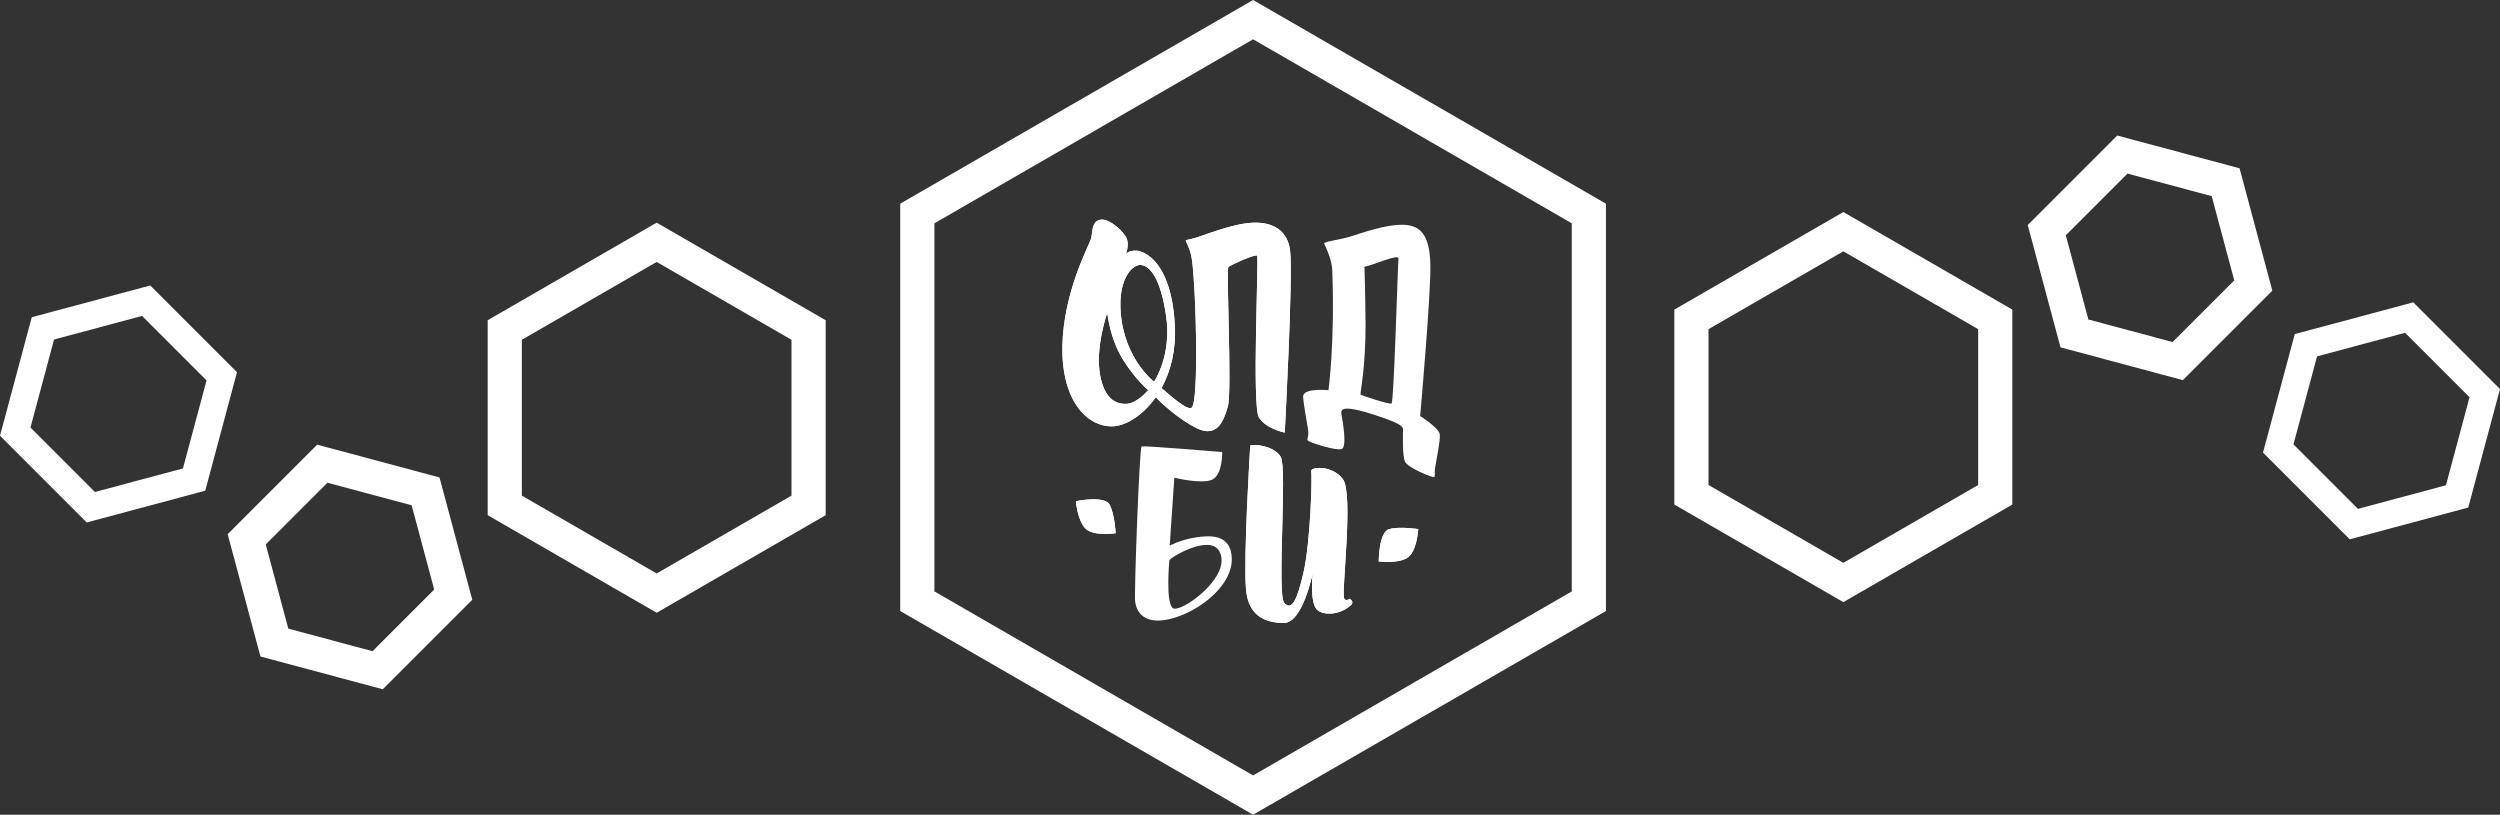
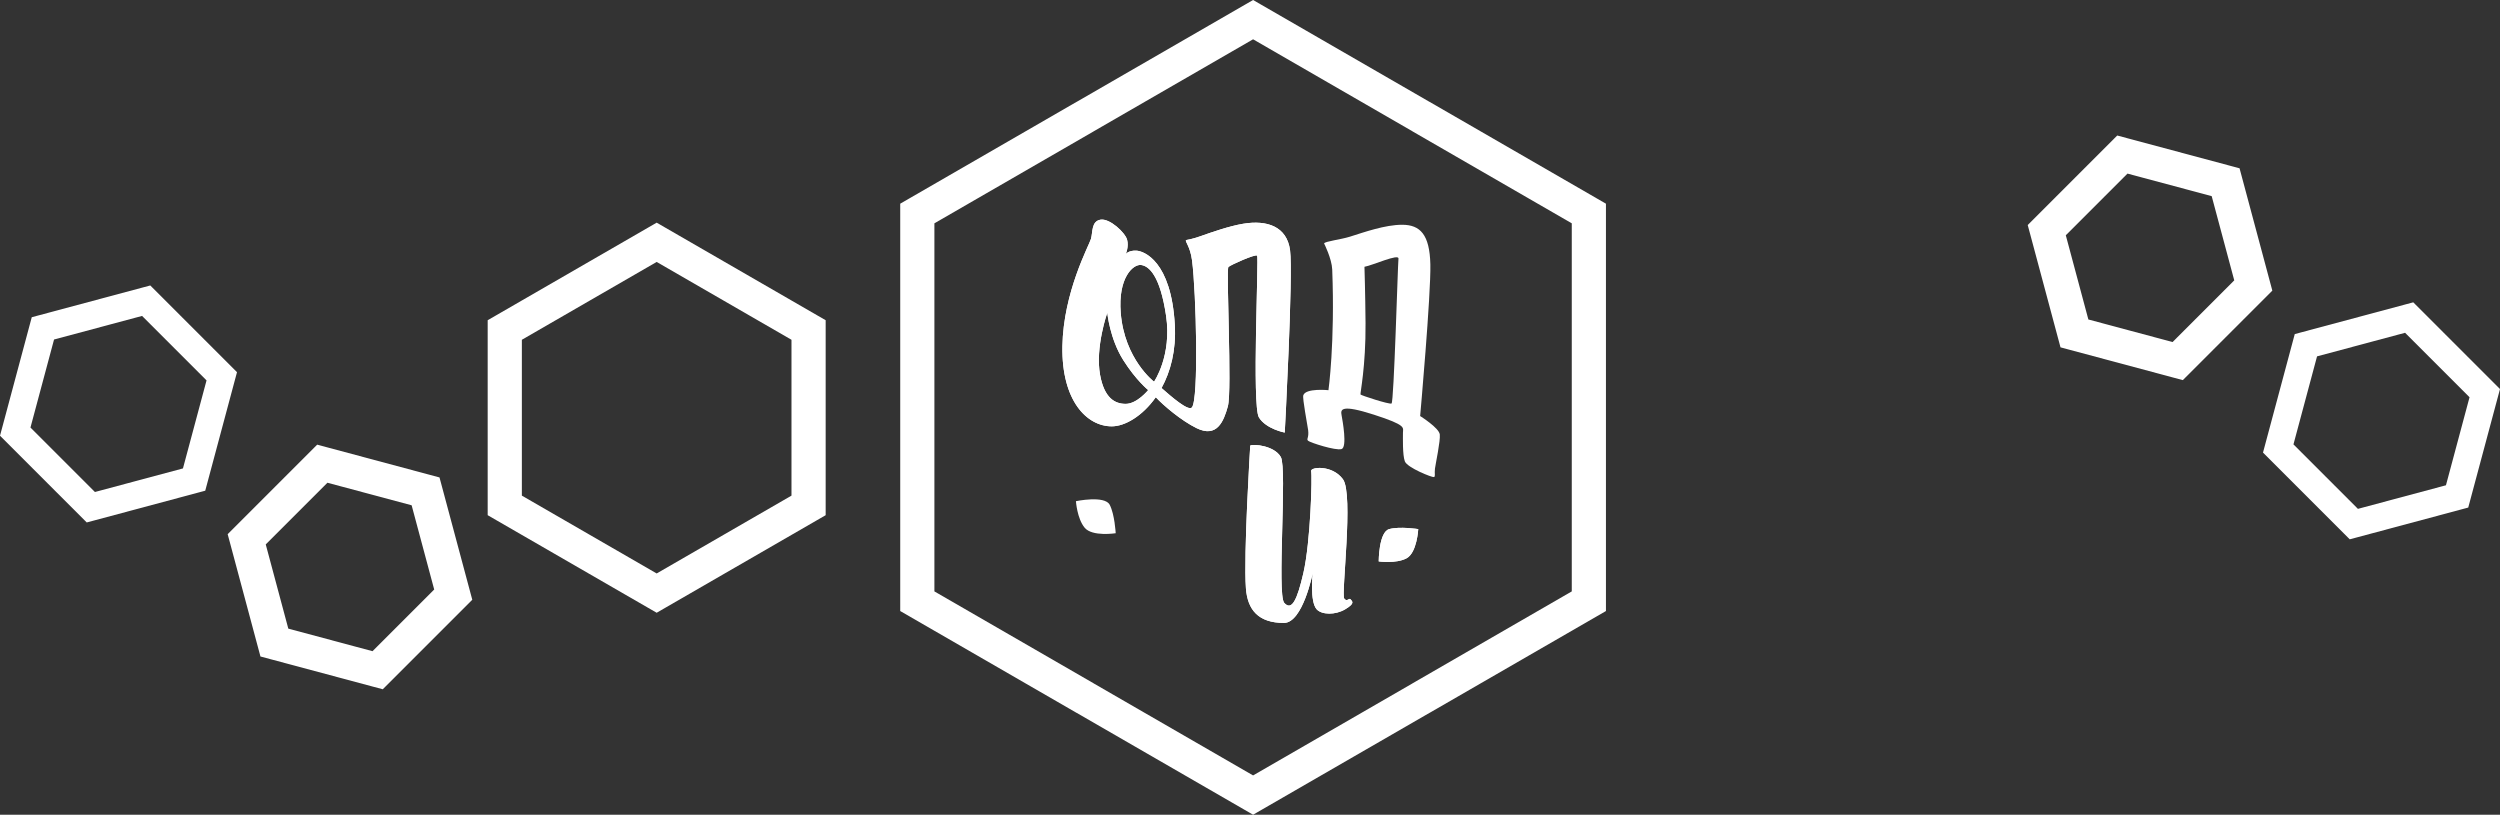
<svg xmlns="http://www.w3.org/2000/svg" xml:space="preserve" width="731.553mm" height="238.404mm" version="1.1" style="shape-rendering:geometricPrecision; text-rendering:geometricPrecision; image-rendering:optimizeQuality; fill-rule:evenodd; clip-rule:evenodd" viewBox="0 0 223252.65 72755.2">
  <rect x="0" y="0" width="223252.65" height="72755.2" fill="#333333" stroke="none" />
  <defs>
    <style type="text/css">
   
    .fil1 {fill:white}
    .fil0 {fill:white;fill-rule:nonzero}
   
  </style>
  </defs>
  <g id="Слой_x0020_1">
    <path class="fil0" d="M112658.77 437.07l14992.33 8655.8 5.95 0 14992.3 8655.84 762.94 440.46 0 876.8 0 17311.64 0 17311.64 0 876.77 -762.94 440.49 -14992.3 8655.84 -5.95 0 -14992.33 8655.8 -756.99 437.04 -756.99 -437.04 -14992.33 -8655.8 -5.95 0 -14992.3 -8655.84 -762.94 -440.49 0 -876.77 0 -17311.64 0 -17311.64 0 -876.8 762.94 -440.46 14992.3 -8655.84 5.95 0 14992.33 -8655.8 756.99 -437.07 756.99 437.07zm13473.9 11287.77l-14230.89 -8216.2 -14230.89 8216.2 1.5 2.56 -14229.36 8215.34 0 16434.87 0 16434.87 14229.36 8215.34 -1.5 2.56 14230.89 8216.2 14230.89 -8216.2 -1.5 -2.56 14229.36 -8215.34 0 -16434.87 0 -16434.87 -14229.36 -8215.34 1.5 -2.56z" />
    <path class="fil1" d="M102535.89 34834.22c0,0 -1081.88,-869.29 -2220.71,-2667.39 -1212.22,-1911.96 -1433.66,-4238.96 -1433.66,-4238.96 0.03,-0.03 -1090.73,3091.28 -644.07,5547.34 379.64,2087.86 1332.43,2590.21 2285.22,2591.46 1016.15,1.25 2013.22,-1232.45 2013.22,-1232.45zm-6453.59 9921.83c0,0 2569.95,-540.77 3016.88,323.67 447.05,864.5 533.97,2537.72 533.97,2537.72 0.03,0 -2090.49,327.09 -2769.63,-488.59 -679.11,-815.64 -781.22,-2372.81 -781.22,-2372.81zm27037.76 5378.98c0,0 -0.03,-2626.29 937.87,-2885.69 938.02,-259.4 2593.36,0 2593.36,0 0,0 -110.35,2113.16 -1048.37,2609.81 -937.99,496.52 -2482.88,275.88 -2482.85,275.88zm-11471.82 -10342.73c275.85,-165.53 2151.89,0 2731.14,1020.75 579.44,1020.78 -358.61,12276.69 303.47,13021.47 662.17,744.94 1149.57,-221.65 1713.78,-2675.97 636.26,-2767.46 800.84,-8688.37 690.52,-9074.69 -110.32,-386.17 1875.92,-606.87 2841.5,717.35 965.64,1324.19 -166.29,10288.53 109.59,10647.17 275.85,358.55 413.88,-110.38 579.41,82.73 165.56,193.09 386.2,358.73 -496.67,882.84 -882.81,524.11 -2082,495.61 -2538.06,0 -634.58,-689.76 -358.61,-3227.82 -358.61,-3227.82 0.06,0 -880.8,4441.78 -2569.03,4441.66 -2289.92,-0.09 -3251.74,-1178.8 -3393.35,-3089.88 -220.67,-2979.44 386.32,-12745.62 386.32,-12745.62zm3556.46 -17439.6c284.73,2151.1 -474.55,16277.61 -474.55,16277.61 0,0 -1676.61,-316.32 -2309.3,-1360.23 -632.63,-1043.98 0,-14284.69 -158.14,-14442.89 -158.17,-158.17 -2340.92,822.51 -2562.38,1012.3 -221.41,189.82 330.29,11046.62 -49.35,12438.53 -379.55,1391.88 -994.57,2840.73 -2797.7,1954.99 -1368.07,-672.03 -2954.35,-2022.04 -3640.36,-2758.79 -1189.36,1686.56 -2761.75,2598.09 -3930.27,2598.09 -2235.9,-0.03 -4492.04,-2299.17 -4408.55,-7149.3 84.84,-4850.17 2383.98,-9005.6 2552.25,-9595.26 168.3,-590.91 21.48,-1561.46 844,-1708.22 822.51,-148.07 2214.39,1159.06 2382.69,1791.75 160.68,602.3 -98.72,1223.6 -124.02,1281.8 31.65,-39.22 275.85,-331.51 924.99,-311.28 695.95,21.51 3143.13,927.52 3459.45,6643.14 125.79,2272.53 -385.62,4167.82 -1187.56,5626.96 894.75,788.33 2382.14,2078.19 2706.03,1738.74 632.69,-664.34 385.9,-10283.61 21.48,-13125.6 -169.53,-1323.61 -708.59,-1756.32 -517.52,-1829.75 0,0 498.54,-69.58 1229.95,-327.73 1102.11,-389.71 2607.88,-918.64 3863.13,-1127.41 2087.89,-347.99 3891,221.44 4175.73,2372.56zm-12147.48 11733.69c0,0 1603.18,-2319.43 1075.53,-5883.92 -527.62,-3564.55 -1518.43,-4454.11 -2235.87,-4538.86 -716.19,-83.53 -2068.85,1143.89 -1813.27,4285.77 337.86,4139.01 2973.61,6137.03 2973.61,6137z" />
    <path class="fil1" d="M118969.14 24077.37c253.02,6548.26 -336.58,10766.95 -336.61,10766.95 0,0 -2032.17,-208.77 -2247.26,455.57 -88.62,273.32 371.98,2638.25 431.46,3098.85 92.38,722.54 -184.72,800.97 0,964.23 184.72,161.99 2462.44,903.44 2985.02,738.95 523.83,-164.49 92.35,-2535.8 0,-3036.87 -92.41,-501.04 -60.79,-981.94 2893.86,-31.62 2955.91,951.51 2590.21,1153.99 2590.21,1596.9 0,442.84 -46.81,1999.24 168.24,2568.67 215.15,568.15 2444.8,1453.89 2597.84,1404.54 154.36,-50.63 31.62,-307.47 92.35,-764.25 62.01,-456.82 492.28,-2451.02 431.58,-3039.46 -62.1,-587.1 -1755.13,-1646.18 -1755.13,-1646.18 0,0 974.34,-10893.54 911.01,-13550.8 -63.2,-2657.26 -908.45,-3527.81 -2509.16,-3530.37 -1539.95,-2.5 -3410.13,666.87 -4671.73,1062.96 -823.76,259.34 -2214.36,411.19 -2309.33,601.04 0,0 689.67,1358.98 727.63,2340.88zm2974.86 4776.74c-20.23,-2605.35 -96.16,-5029.82 -96.16,-5029.82 727.54,-126.53 3091.25,-1207.16 3036.87,-727.57 -63.29,563.08 -403.63,12840.9 -618.74,12937.09 -215.15,94.91 -2678.78,-713.72 -2771.18,-803.5 -50.6,-50.63 479.58,-2505.47 449.22,-6376.2z" />
-     <path class="fil1" d="M104455.17 48729.93l413.88 -6069.31c0,0 2482.88,606.84 3393.19,165.53 929.29,-450.2 882.84,-2455.3 882.84,-2455.3 -165.5,0 -7007.24,-607.03 -7200.42,-496.7 -193.05,110.5 -666.41,12997.3 -579.35,13794.12 138.03,1269.08 1133.36,2248.94 3588.63,1476.44 2455.3,-772.4 5101.6,-2993.87 5046.42,-5256.05 -55.21,-2262.21 -2013.92,-2096.74 -3338.17,-1875.92 -1324.22,220.67 -2207.03,717.19 -2207.03,717.19zm-27.59 1296.6c248.23,-358.58 3593.14,-2289.77 4441.69,-827.52 1296.6,2234.62 -3476.11,5627.94 -4138.25,5103.71 -662.05,-524.11 -303.44,-4276.19 -303.44,-4276.19z" />
    <path class="fil1" d="M112262.71 22827.21c158.17,158.14 -474.49,13398.88 158.17,14442.86 632.66,1043.89 2309.27,1360.26 2309.27,1360.26 0,0 759.25,-14126.52 474.55,-16277.64 -284.73,-2151.13 -2087.86,-2720.59 -4175.73,-2372.56 -1255.25,208.77 -2761.02,737.7 -3863.13,1127.38 -731.39,258.15 -1229.95,327.79 -1229.95,327.79 -191.07,73.39 347.99,506.13 517.52,1829.71 364.41,2842.01 611.18,12461.26 -21.48,13125.6 -323.91,339.45 -1811.31,-950.41 -2706.03,-1738.71 801.97,-1459.17 1313.36,-3354.47 1187.59,-5626.96 -316.38,-5715.62 -2763.49,-6621.68 -3459.45,-6643.2 -649.17,-20.2 -893.37,272.1 -924.99,311.28 25.27,-58.17 284.67,-679.44 123.96,-1281.77 -168.27,-632.69 -1560.18,-1939.82 -2382.66,-1791.78 -822.51,146.79 -675.72,1117.34 -843.96,1708.28 -168.3,589.63 -2467.44,4745.09 -2552.28,9595.23 -83.5,4850.14 2172.64,7149.27 4408.55,7149.33 1168.49,0 2740.91,-911.53 3930.27,-2598.12 686.01,736.76 2272.28,2086.76 3640.33,2758.76 1803.19,885.74 2418.16,-563.08 2797.73,-1954.96 379.64,-1391.91 -172.06,-12248.71 49.35,-12438.53 221.44,-189.79 2404.18,-1170.47 2562.38,-1012.27zm-11947.53 9339.61c1138.86,1798.1 2220.71,2667.39 2220.71,2667.39 0,0 -997.1,1233.71 -2013.19,1232.45 -952.85,-1.25 -1905.58,-503.57 -2285.25,-2591.43 -446.66,-2456.09 644.07,-5547.37 644.07,-5547.37 0,0 221.47,2326.97 1433.66,4238.96zm3817.57 -3964.39c527.65,3564.52 -1075.5,5883.95 -1075.5,5883.95 0,0.03 -2635.81,-1997.99 -2973.61,-6137 -255.65,-3141.88 1097.05,-4369.3 1813.24,-4285.74 717.44,84.75 1708.22,974.24 2235.87,4538.79z" />
    <path class="fil1" d="M114379.38 40813.05c-579.26,-1020.75 -2455.3,-1186.28 -2731.14,-1020.75 0,0 -606.97,9766.19 -386.32,12745.59 141.6,1911.07 1103.46,3089.82 3393.35,3089.91 1688.2,0.15 2569.1,-4441.66 2569.03,-4441.66 0,0 -275.97,2538.03 358.64,3227.79 455.99,495.64 1655.21,524.11 2538.03,0 882.87,-524.08 662.23,-689.76 496.67,-882.81 -165.53,-193.09 -303.56,275.85 -579.41,-82.73 -275.88,-358.61 856.05,-9322.98 -109.59,-10647.17 -965.58,-1324.22 -2951.85,-1103.55 -2841.53,-717.32 110.38,386.29 -54.26,6307.17 -690.46,9074.66 -564.21,2454.32 -1051.67,3420.9 -1713.81,2676 -662.08,-744.78 275.97,-12000.72 -303.47,-13021.5z" />
    <path class="fil1" d="M124057.89 47249.34c-937.9,259.43 -937.84,2885.69 -937.84,2885.69 -0.06,0 1544.86,220.64 2482.88,-275.91 937.96,-496.58 1048.34,-2609.78 1048.34,-2609.78 0,0 -1655.31,-259.4 -2593.39,0z" />
-     <path class="fil1" d="M99633.14 47617.41c0,0 -86.91,-1673.19 -533.97,-2537.69 -446.93,-864.44 -3016.88,-323.67 -3016.88,-323.67 0,0 102.11,1557.16 781.22,2372.84 679.14,815.61 2769.69,488.53 2769.63,488.53z" />
-     <path class="fil0" d="M163854.37 53333.21l-6782.54 -3915.9 -6782.54 -3915.9 -768.89 -443.94 0 -873.32 0 -7831.8 0 -7831.8 0 -873.35 768.89 -443.91 6782.54 -3915.9 6782.54 -3915.9 756.99 -437.07 756.99 437.07 6782.54 3915.9 6782.54 3915.9 768.89 443.91 0 873.35 0 7831.8 0 7831.8 0 873.32 -768.89 443.94 -6782.54 3915.9 -6782.54 3915.9 -756.99 437.04 -756.99 -437.04zm-5268.56 -6550.42l6025.55 3478.86 6025.55 -3478.86 6013.65 -3471.99 0 -6958.45 0 -6958.45 -6013.65 -3471.99 -6025.55 -3478.86 -6025.55 3478.86 -6013.65 3471.99 0 6958.45 0 6958.45 6013.65 3471.99z" />
    <path class="fil0" d="M194077.53 33717.43l-4611 -1235.51 -4611.03 -1235.51 -850.86 -228 -227.97 -850.83 -1235.51 -4611 -1235.51 -4611 -228 -850.89 621.37 -621.37 3375.49 -3375.52 3375.46 -3375.46 621.34 -621.37 850.92 228 4611 1235.51 4611.03 1235.51 850.83 227.97 228 850.86 1235.51 4611 1235.51 4611 227.97 850.86 -621.34 621.4 -3375.49 3375.52 -3375.46 3375.46 -621.37 621.34 -850.89 -227.97zm-3824.19 -4179.97l3760.11 1007.51 2754.09 -2754.09 2754.12 -2754.15 -1007.51 -3760.11 -1007.51 -3760.14 -3760.2 -1007.54 -3760.11 -1007.51 -2754.09 2754.09 -2754.12 2754.15 1007.51 3760.11 1007.51 3760.14 3760.2 1007.54z" />
    <path class="fil0" d="M209336.37 47664.87l-3375.46 -3375.46 -3375.49 -3375.52 -497.13 -497.13 182.4 -680.67 1235.51 -4611 1235.51 -4611 182.37 -680.7 680.7 -182.37 4611.03 -1235.51 4611 -1235.51 680.67 -182.4 497.13 497.13 3375.46 3375.46 3375.49 3375.52 497.1 497.1 -182.37 680.7 -1235.51 4611 -1235.51 4611 -182.4 680.67 -680.67 182.4 -4611.03 1235.51 -4611 1235.51 -680.7 182.37 -497.1 -497.1zm-1649.32 -5101.6l2878.36 2878.36 3930.3 -1053.13 3930.33 -1053.13 1053.13 -3930.3 1053.13 -3930.33 -2878.39 -2878.39 -2878.36 -2878.36 -3930.3 1053.13 -3930.33 1053.13 -1053.13 3930.3 -1053.13 3930.33 2878.39 2878.39z" />
    <path class="fil0" d="M59398.31 20320.59l6782.54 3915.9 6782.54 3915.9 768.86 443.91 0.03 873.35 0 7831.8 0 7831.8 -0.03 873.32 -768.86 443.94 -6782.54 3915.9 -6782.54 3915.9 -757.02 437.04 -756.96 -437.04 -6782.54 -3915.9 -6782.54 -3915.9 -768.92 -443.94 0.03 -873.32 0 -7831.8 0 -7831.8 -0.03 -873.35 768.92 -443.91 6782.54 -3915.9 6782.54 -3915.9 756.99 -437.07 756.99 437.07zm5268.56 6550.42l-6025.55 -3478.86 -6025.55 3478.86 -6013.65 3471.99 0 6958.45 0 6958.45 6013.65 3471.99 6025.55 3478.86 6025.55 -3478.86 6013.65 -3471.99 0 -6958.45 0 -6958.45 -6013.65 -3471.99z" />
    <path class="fil0" d="M29175.15 39936.37l4611 1235.51 4611.03 1235.51 850.83 227.97 228 850.86 1235.51 4611 1235.51 4611.03 227.97 850.89 -621.34 621.37 -3375.49 3375.49 -3375.46 3375.46 -621.37 621.34 -850.89 -227.97 -4611 -1235.51 -4611.03 -1235.51 -850.86 -228 -227.97 -850.83 -1235.51 -4611 -1235.51 -4611.03 -228 -850.92 621.37 -621.34 3375.49 -3375.49 3375.46 -3375.46 621.34 -621.37 850.92 228zm3824.19 4179.97l-3760.11 -1007.51 -2754.09 2754.09 -2754.12 2754.12 1007.51 3760.14 1007.51 3760.14 3760.2 1007.54 3760.11 1007.51 2754.09 -2754.09 2754.12 -2754.12 -1007.51 -3760.14 -1007.51 -3760.14 -3760.2 -1007.54z" />
    <path class="fil0" d="M13916.31 25988.93l3375.46 3375.46 3375.49 3375.49 497.1 497.1 -182.37 680.7 -1235.51 4611.03 -1235.51 4611 -182.4 680.67 -680.67 182.4 -4611.03 1235.51 -4611 1235.51 -680.7 182.37 -497.1 -497.1 -3375.46 -3375.46 -3375.49 -3375.49 -497.13 -497.13 182.4 -680.67 1235.51 -4611.03 1235.51 -4611 182.37 -680.7 680.7 -182.37 4611.03 -1235.51 4611 -1235.51 680.67 -182.4 497.13 497.13zm1649.32 5101.6l-2878.36 -2878.36 -3930.3 1053.13 -3930.33 1053.13 -1053.13 3930.3 -1053.13 3930.33 2878.39 2878.39 2878.36 2878.36 3930.3 -1053.13 3930.33 -1053.13 1053.13 -3930.3 1053.13 -3930.33 -2878.39 -2878.39z" />
  </g>
</svg>